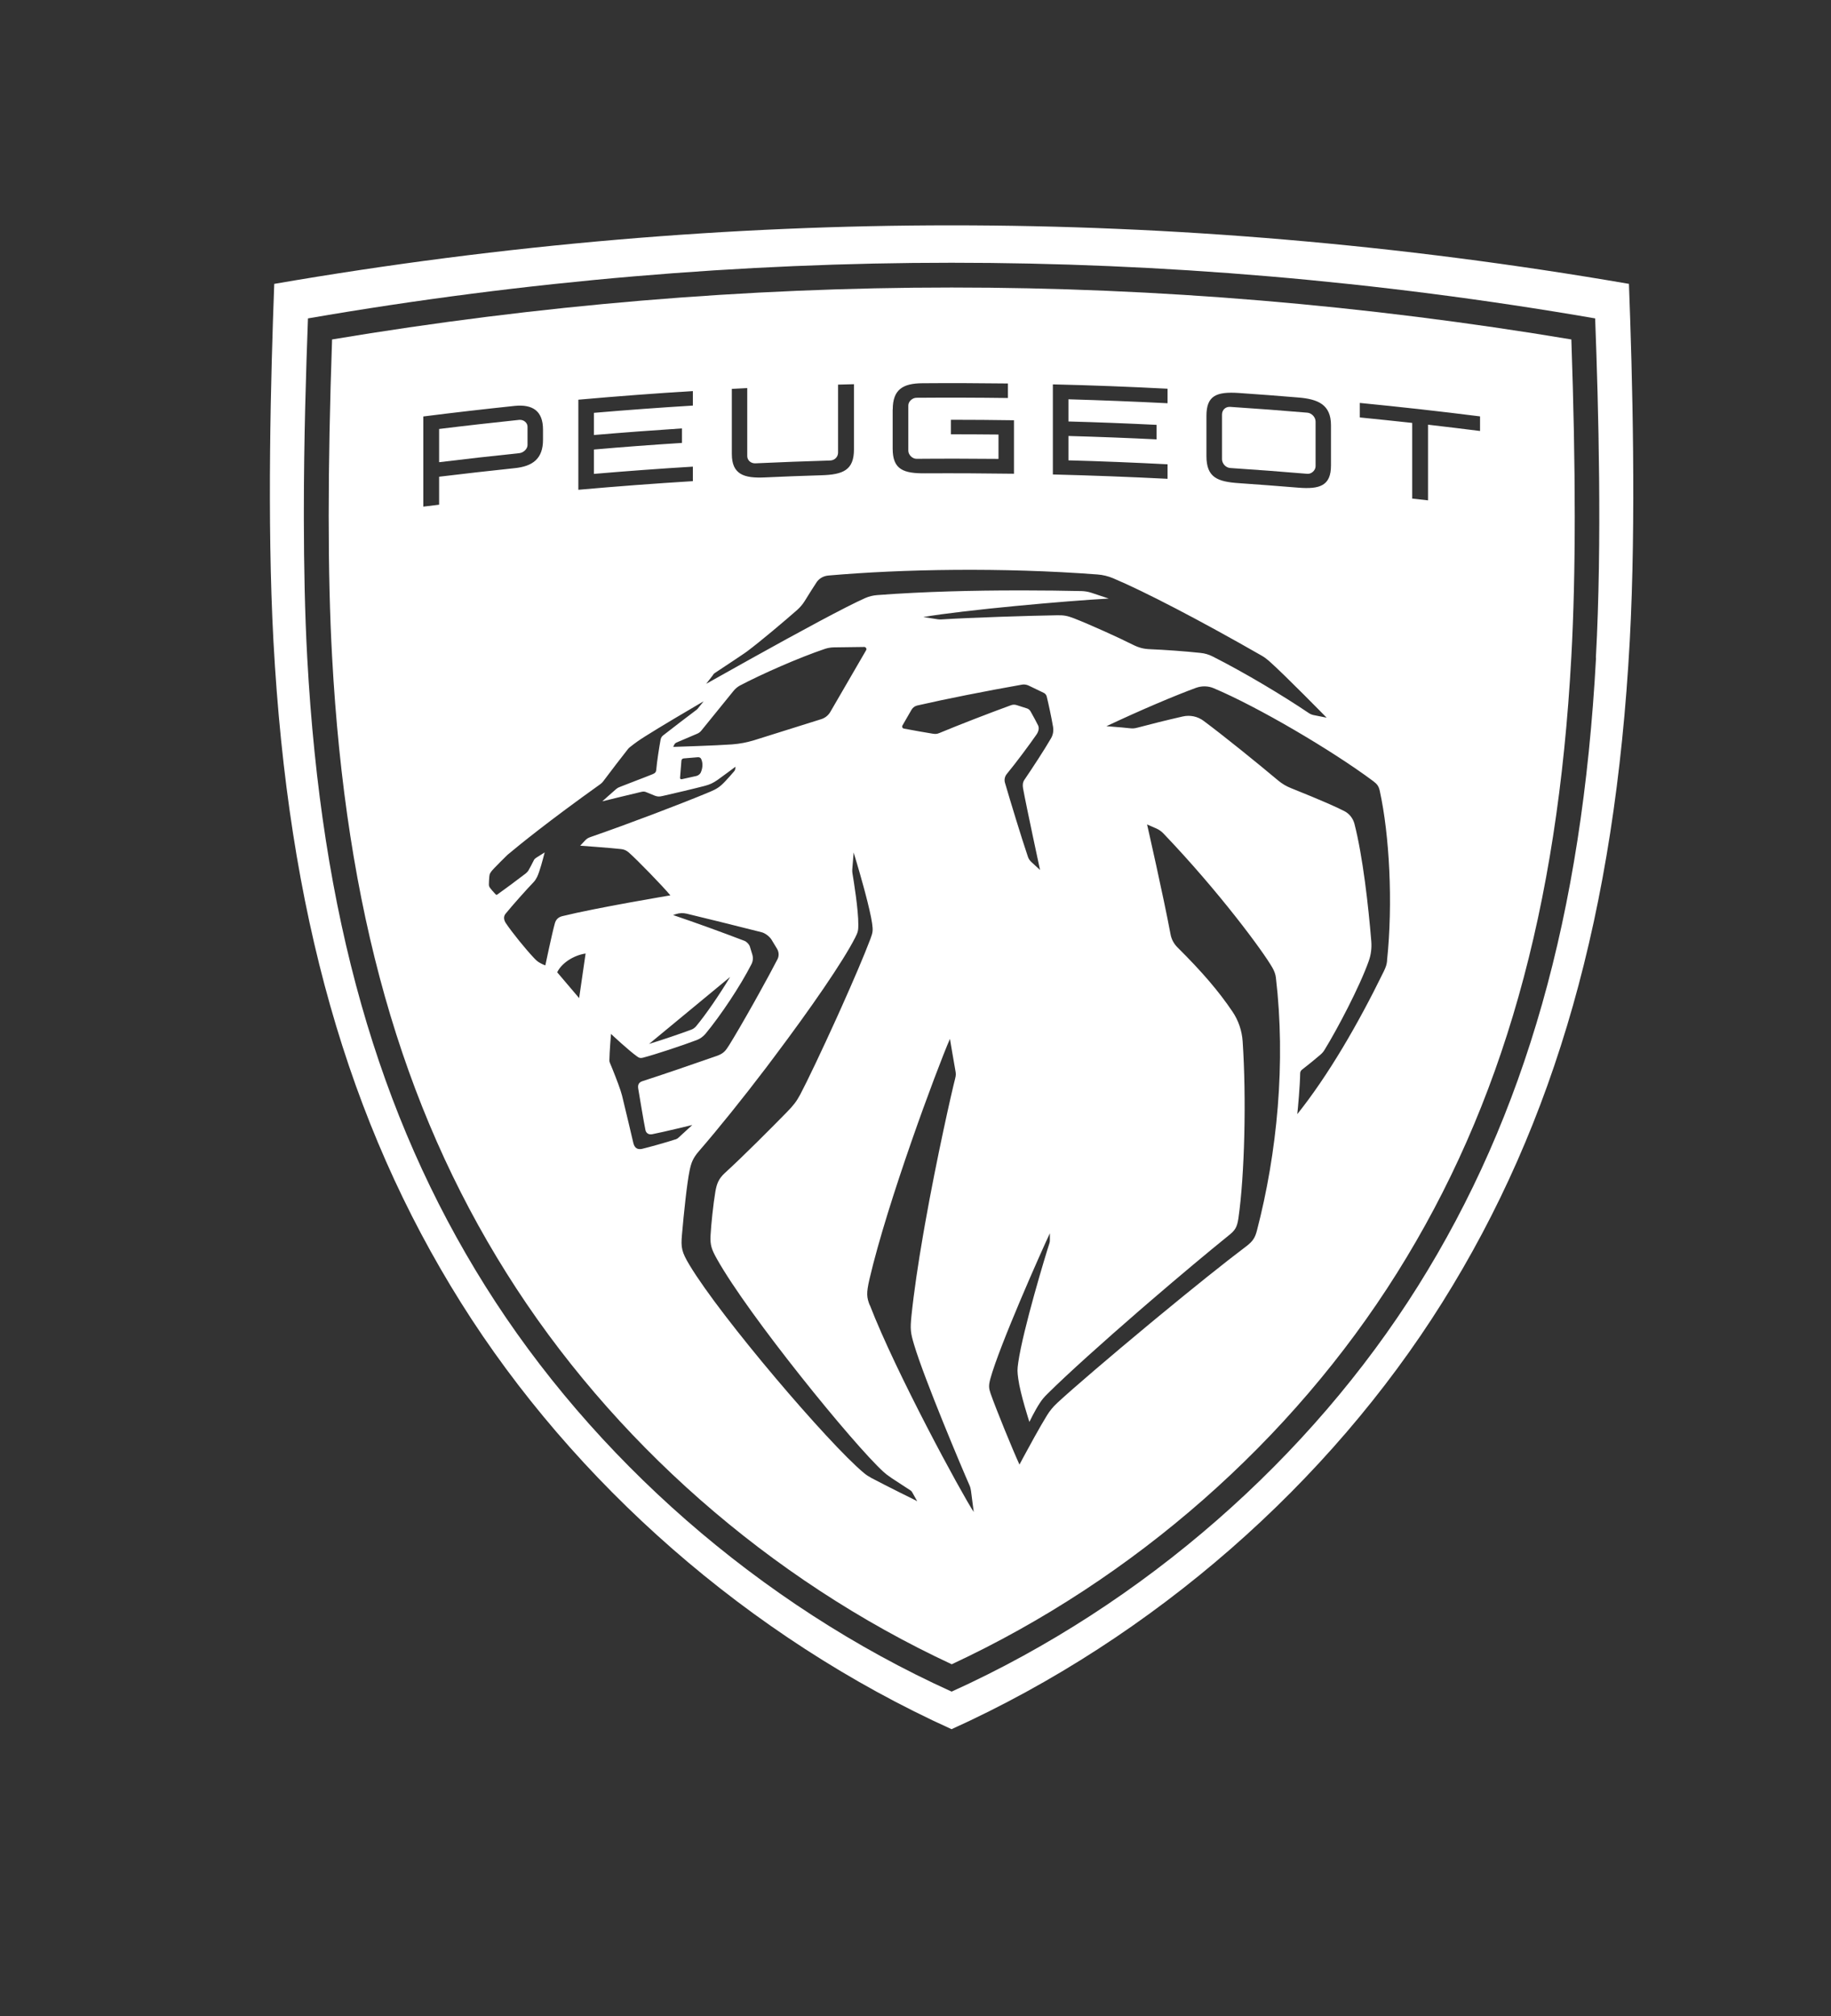
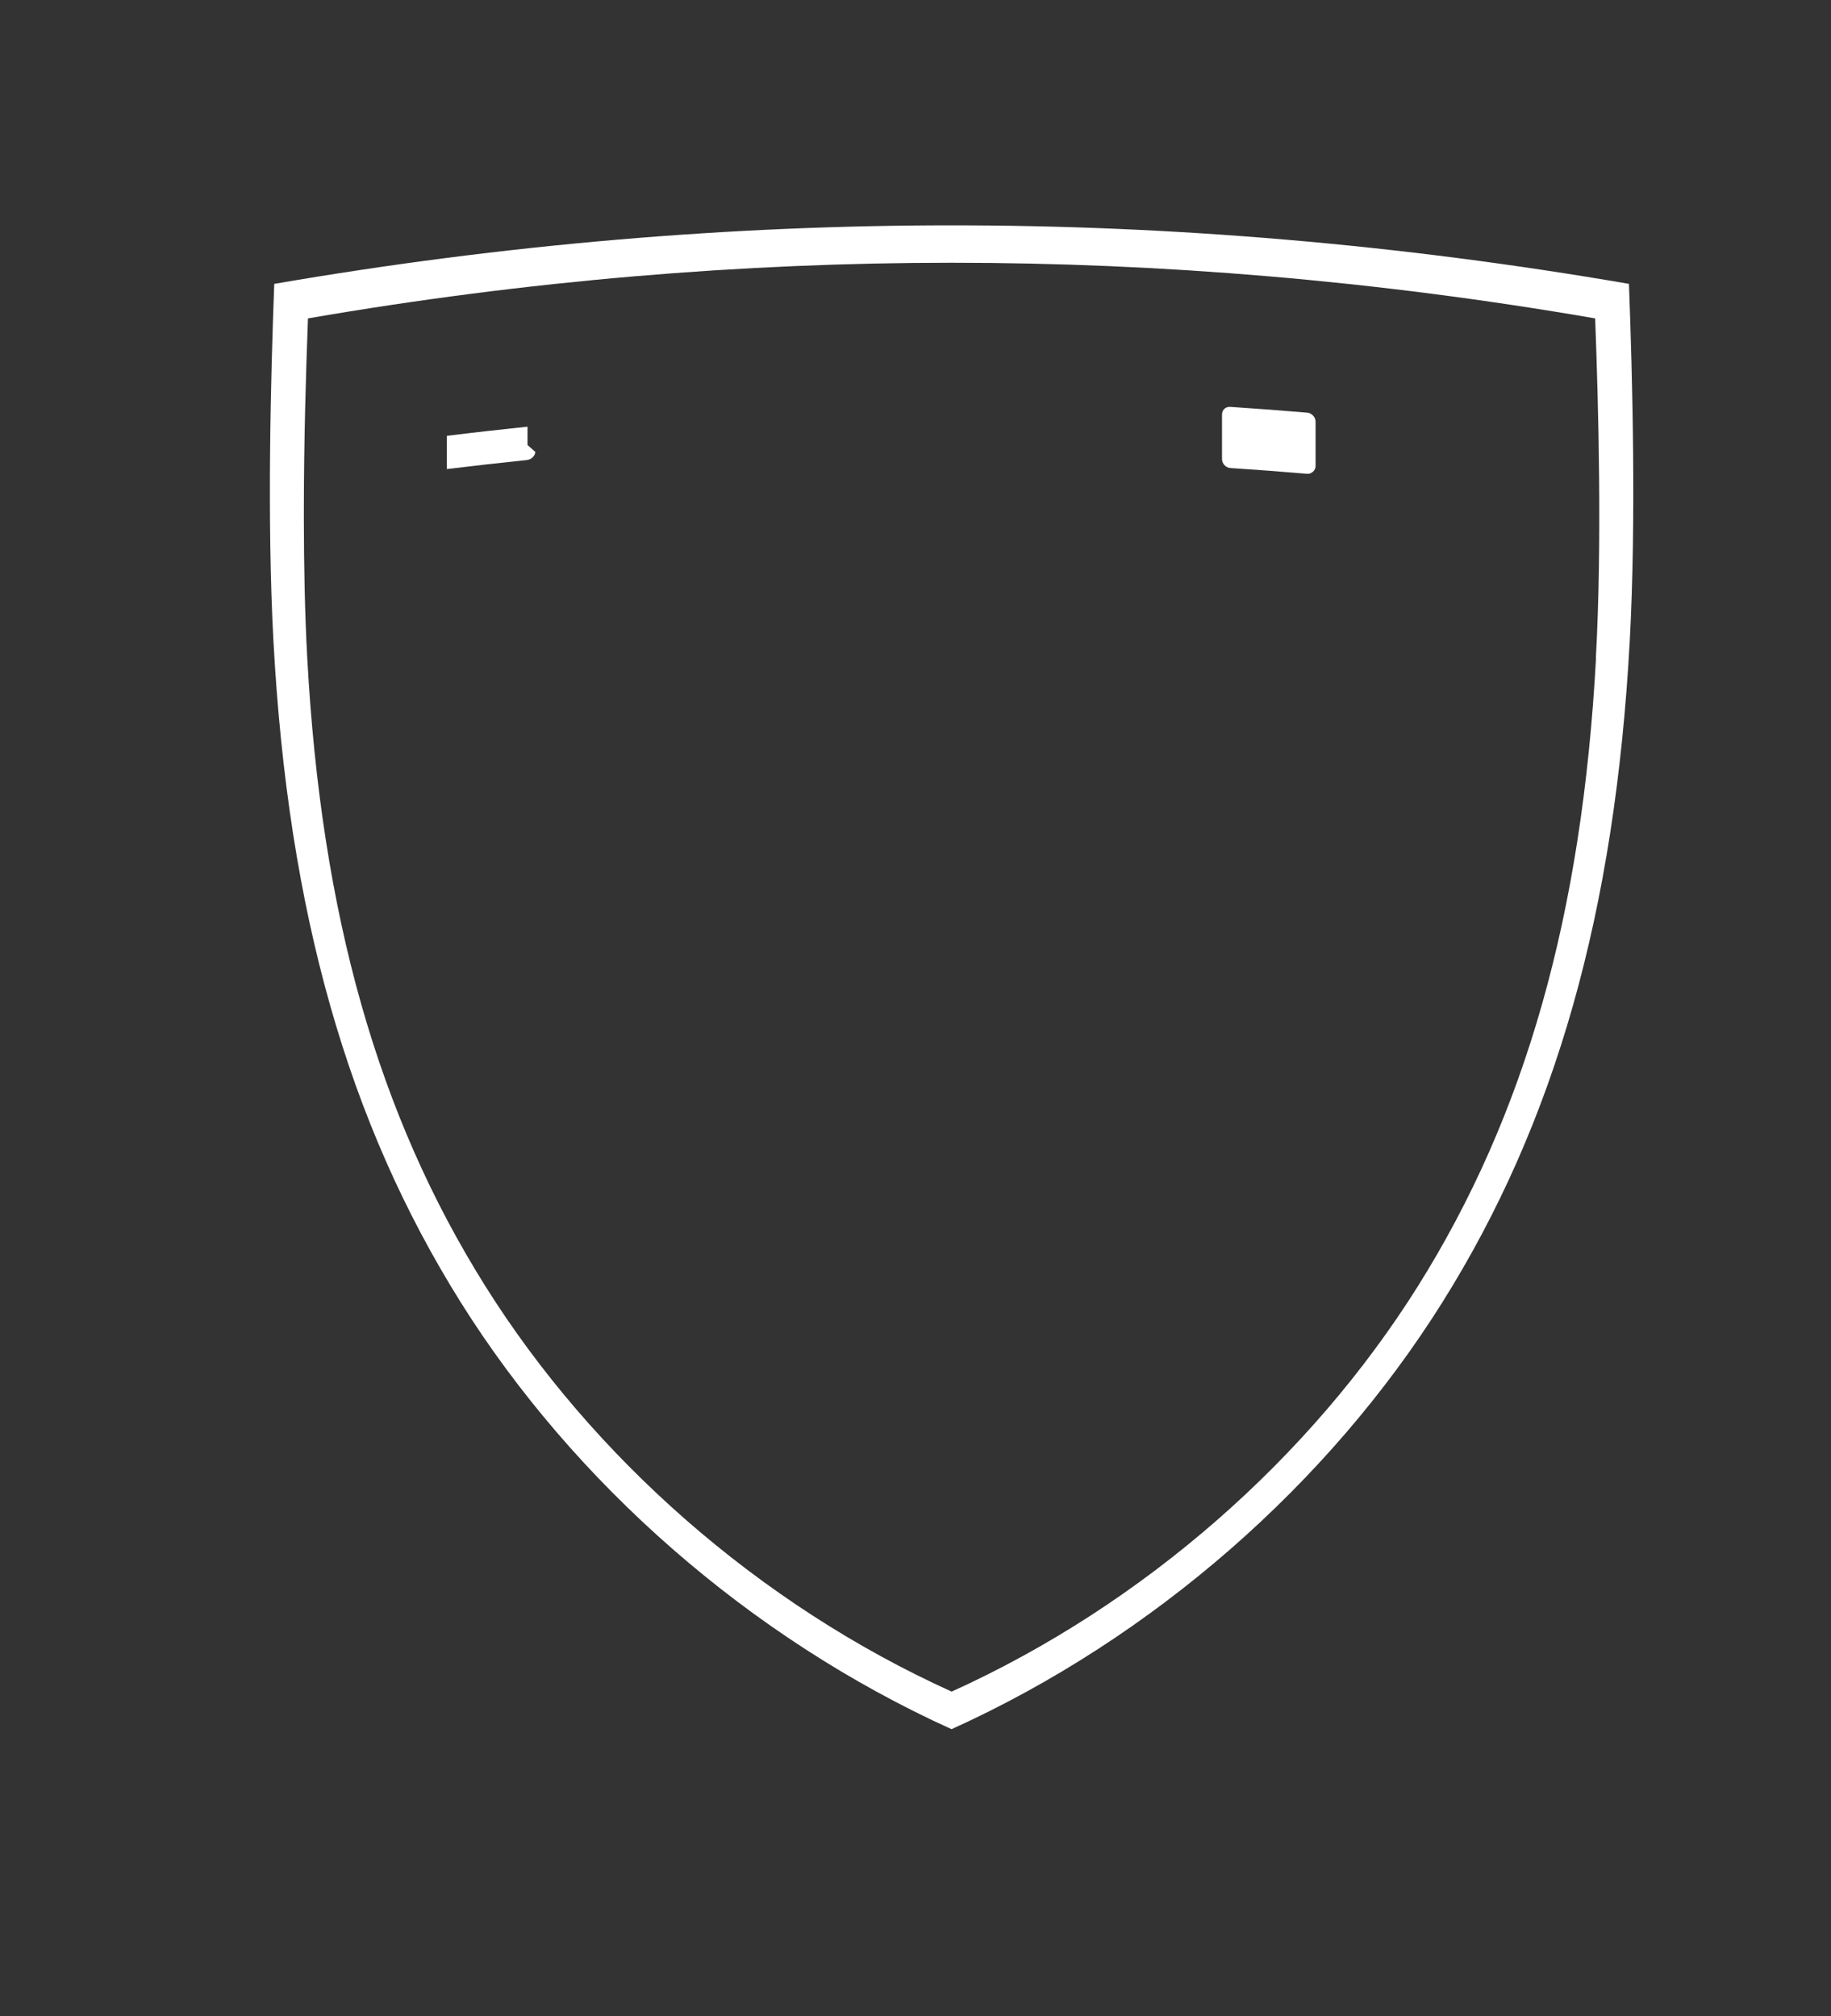
<svg xmlns="http://www.w3.org/2000/svg" id="Capa_1" version="1.1" viewBox="0 0 2270 2500">
  <rect x="0" y="0" width="2270" height="2500" fill="#333333" stroke="none" />
  <defs>
    <style>
      .st0 {
        display: none;
      }

      .st0, .st1 {
        fill: #fff;
      }
    </style>
  </defs>
  <rect class="st0" x="-444.5" y="-277.8" width="3129.9" height="3129.9" />
-   <path class="st1" d="M1179.9,356.5c-254.4,0-512.8,21.7-768.2,64.4-5.6,161.8-5.6,290.6,0,393,17,313.6,85.7,556.6,216.2,764.6,130.5,208,326.1,379.9,552,485.1,225.9-105.3,421.5-277.1,552-485.1,130.5-208,199.2-451,216.2-764.6,5.6-102.4,5.6-231.2,0-393-255.4-42.7-513.7-64.4-768.2-64.4ZM1495.7,515.6c0-25.1,12.4-30.2,40.4-28.3,24.6,1.7,49.1,3.5,73.7,5.6,24.3,2,40.3,8.8,40.3,34.4v49.9c0,25.1-13.9,29.6-40.3,27.5-24.6-2-49.1-3.9-73.7-5.6-26.8-1.8-40.4-7-40.4-33.6v-49.9ZM1305.3,476.6c47.4,1.1,94.8,2.9,142.2,5.4v18c-41-2.1-81.9-3.7-122.9-4.9v27.5c36.5,1,72.9,2.4,109.3,4.2v18c-36.4-1.8-72.9-3.2-109.3-4.2v30.2c41,1.1,82,2.8,122.9,4.9v18c-47.4-2.4-94.8-4.2-142.2-5.4v-111.8ZM1106.8,507.7c0-24.4,12.2-32.4,36.8-32.5h0c35.3-.3,70.7-.1,106,.3v18c-37.8-.5-75.5-.6-113.3-.3-5.1,0-10.2,4.5-10.2,9.6v56c0,5.1,5.1,10.2,10.2,10.1,33.9-.3,67.7-.2,101.6.1v-30.2c-19.7-.2-39.3-.3-59-.3v-18c26.1,0,52.1.2,78.2.6v66.3c-36.6-.5-73.3-.7-109.9-.5-26.8.2-40.5-4.4-40.5-30.5v-48.7ZM907.2,482.2l19.2-1v84.3c0,5.1,4.4,9.3,10.2,9,30.9-1.4,61.7-2.6,92.6-3.5,5.9-.2,9.8-4.7,9.8-9.8v-84.3c6.6-.2,13.1-.3,19.7-.5v80.9c0,25.6-13.4,31.2-40.4,32-23.5.7-47.1,1.6-70.6,2.7-25.1,1.1-40.4-3.6-40.4-29v-80.9ZM883.8,836.9c1.2-1.6,1.6-1.9,3.3-3,2.3-1.5,10.3-6.8,18.4-12.2l6-4c3.9-2.6,7.7-5.2,11.6-7.8,1.2-.8,2-1.4,3.5-2.5,17.5-13.2,45.2-36.6,61.7-51.1,3.7-3.3,6.9-7.1,9.5-11.3,5.3-8.6,11.2-18,14.7-23.2,3.1-4.5,8.3-7.7,14.8-8.2h0c91.4-8,215-10.2,333.2-1.3,6.7.5,13.3,2.1,19.5,4.7,38.7,16.3,107.4,52,183.7,95.7,3.4,1.9,6.5,4.2,9.5,6.8,20.2,17.9,71.5,70.4,71.5,70.4l-16-3.2c-2.2-.4-4.3-1.3-6.2-2.6-32.3-21.8-79.5-50.1-119.1-70.1-4.7-2.4-9.8-3.9-15-4.4-19.2-2.1-45.3-3.9-62.3-4.6-8.4-.3-14.1-1.8-22.3-5.9-15.7-8-53.7-25.2-72.6-32.5-8.1-3.1-12.2-3.8-20.2-3.7-32.5.5-106.6,2.8-144.5,5.2-1.3,0-2.6,0-3.8-.2l-18-2.8c51.2-8.8,177.6-20.1,229.9-22.9l-21.3-7.1c-4.1-1.4-8.4-2.1-12.7-2.2-23.1-.5-46.3-.8-69.4-.8h-11.2c-49.7,0-113.6,1.3-172.5,5.8-5.1.4-10.2,1.6-14.9,3.7-23.8,10.5-81.9,42-140.1,74.4l-12.9,7.2c-15.1,8.4-30,16.8-44.1,24.7,0,0,7.3-9.4,8.7-11.2ZM1268.3,977.3c4.1,22.6,21.1,101.4,21.1,101.4l-10.7-9.8c-2.1-2-3.5-4-4.4-6.8-7.6-22.3-21.8-68.9-28.4-91.6-1.1-3.7-.2-7.7,2.2-10.7,11.2-13.6,27.4-35.3,36.9-49,2.7-3.9,3.5-8.1,2-11.3-2.2-4.5-5.9-11.3-9.4-17.5-1-1.7-2.5-3-4.4-3.6l-12.8-4.1c-2.2-.7-4.7-.7-6.9.1-28,10.2-65.6,24.8-88.6,34.4-3.4,1.4-4.8,1.5-8.8.9-6.7-1-26.1-4.5-35.6-6.3-1.4-.3-2.3-1.6-2-3,0-.3.2-.5.3-.8l11.3-19.6c1.5-2.6,4.1-4.5,7-5.2,36.3-8.3,84.3-17.8,130-25.9h0c2.7-.5,5.5,0,8,1.1l18.9,9.1c1.9.9,3.2,2.6,3.7,4.6,2.6,10.8,5.7,25.2,7.8,37.4.9,5.1,0,10.3-2.7,14.7-7.8,13.6-23.9,38.1-32.9,51.3-2,3-2.2,6.5-1.6,10ZM834.7,926l1.2-2.6c.6-1.2,1.6-2.2,2.8-2.7l25.8-11c1.9-.8,3.6-2.1,4.9-3.7l39.9-49.2c2.1-2.6,4.9-5.1,7.9-6.7,26.3-13.9,73.2-34.7,106-45.7,3.1-1,7.3-1.7,10.5-1.7l37.7-.5c2.1,0,3.4,2.2,2.4,4l-44.2,76.2c-2.5,4.5-6.6,7.8-11.4,9.3l-82.8,26c-9.6,2.9-17.7,4.5-27.7,5.3-18.4,1.4-72.9,3.1-72.9,3.1ZM868.9,957.7c-.9,2.1-3.5,4.1-5.7,4.5l-18.1,4c-.9.2-1.8-.4-2-1.3,0-.2,0-.3,0-.5l1.7-21.3c.1-1.4,1.3-2.6,2.7-2.7l17.9-1.5c1.7-.1,3.4.8,4,2.4,2.3,5.3,1.7,11.2-.5,16.3ZM717,495.6c47.3-4.2,94.6-7.8,142-10.7v18c-40.9,2.5-81.9,5.5-122.7,9v27.5c36.4-3.1,72.8-5.8,109.2-8.2v18c-36.4,2.3-72.8,5-109.2,8.2v30.2c40.9-3.5,81.8-6.5,122.7-9v18c-47.4,2.9-94.7,6.5-142,10.7v-111.8ZM544.4,625.8c-6.5.8-13.1,1.6-19.6,2.4v-111.8c37.7-4.8,75.4-9.1,113.2-13.1,22.6-2.3,35.2,6.5,35.2,29.3h0v12.7c0,23.4-12.6,32.9-35.2,35.2-31.2,3.3-62.4,6.8-93.6,10.6v34.6ZM676.1,1197s-3-.9-7.1-3.3c-2.8-1.6-4.3-3-7.4-6.3-10-10.6-26.6-31-34.5-42.8-2.3-3.5-3.3-7.9-.4-11.5,8.6-10.6,25.9-30,35.4-39.9,1-1.1,2.3-3,3.7-5.7,3.2-6.4,7.4-22.6,8.9-28.4l.5-1.9v-.3c0,0-.2.2-.2.2l-1.7,1.1-7.8,4.9c-2.5,1.6-3.1,2.2-4.1,4.4-2,4-4.1,8-6.3,11.9-.7,1.2-2.5,3-3.4,3.7-12.2,9.3-25.6,19.3-35.2,26.1-.7.5-1.5.3-2.1-.3-1.2-1.2-6.3-7-7.2-8.4-.7-1.1-1.1-2.3-1.1-3.6,0-2.4.2-6.7.5-9.9.3-3.8,1.4-5.5,5.9-10.3,5.1-5.3,10.7-10.9,16.5-16.6,14.4-12.1,50.6-41.6,115.4-87.9,1.2-.9,2.3-1.9,3.2-3.1,6.8-9.2,26.1-34.3,30.9-40.3.7-.8,1.4-1.6,2.3-2.3,7.6-6,11.4-8.6,19.1-13.5,18-11.4,53-32.1,72.5-43.5l-7.4,9.2c-.4.4-.8.8-1.2,1.2-6.5,4.8-34,25.9-41.5,31.8-2.1,1.7-2.9,3.1-3.4,5.8-1.7,9.3-4.5,27.1-5.3,36.9-.2,2.9-1.5,4.3-4.4,5.5-12.8,5.2-27.9,10.7-40.1,15.6-2.6,1-3.4,1.4-4.9,2.6-1.2.9-17.5,15.5-17.5,15.5,0,0,35.3-8.7,48.3-11.7,3.1-.7,4.4-.5,7.3.8,2.7,1.2,7.1,3,9.5,3.9,3.6,1.3,5.5,1.3,9.5.4,14.6-3.3,39.2-9.1,52.2-12.5,6.8-1.8,10.5-3.6,16.3-7.6,6.3-4.4,22.1-16.3,22.1-16.3,0,0-.3,2.1-.5,3.3-.2,1-.5,1.6-1.2,2.4-3.8,4.5-7.7,8.9-11.7,13.1-6.4,6.7-10.3,9-18.3,12.4-37.1,15.5-100.6,39.6-148.2,56.1-3.1,1.1-4.5,2-6.8,4.4-2.5,2.6-5.9,6.3-5.9,6.3,0,0,38.8,2.8,50.7,4.2,3.8.4,6.6,1.7,9.5,4.2,9.7,8.4,42,41.6,51.6,53.2,0,0-91.7,15.3-134.1,25.8-5.2,1.3-7.9,4.6-9.1,8.8-3.5,12.4-11.8,52.1-11.8,52.1ZM905,1211.7c-13.5,22.3-29.7,46-42,60.8-1.6,1.9-3.7,3.4-6.2,4.3-13.4,5-35.7,12.6-52.1,17.6l100.2-82.8ZM718,1237.6l-27.2-32c5-10.7,19.4-20.9,35.2-23.3l-8,55.2ZM837.3,1412.8c-9.8,3.3-33.8,10-41.2,11.7-5.8,1.3-9.5-1-11-7.6,0,0-10.2-43.6-13.9-58.4-.6-2.2-1.2-4.3-1.9-6.4-2.8-8.6-9.4-25.4-13.2-34.3-.4-1-.7-2.1-.6-3.2.1-10.1,2-32.6,2-32.6,0,0,22,20.7,32.7,28.2,2.4,1.7,3.8,2,6.8,1.3,14.7-3.8,48.3-14.9,66.8-21.9,4.2-1.6,7.9-4.3,10.8-7.7,19.1-23.1,43.1-59.1,57-86.3,1.9-3.7,2.3-8,1.1-12l-3-9.8c-.9-2.9-3.9-6.1-6.7-7.2-29.3-11.2-58.8-21.9-88.5-32l3.6-1.2c4.3-1.4,8.9-1.5,13.2-.5,19.7,4.7,61.4,15,92.9,23,4.4,1.1,9.9,5.3,12.3,9.2l6.9,11.4c2.4,4,2.6,9,.4,13.1-5.7,11.1-13.9,26.2-22.5,41.7l-6.5,11.7c-12,21.4-24,42-30.8,52.9-4.5,7.2-7,10.3-14.9,13.2-31,10.9-69.5,24-92.4,31.4-4.7,1.5-6.3,4.4-5.4,9.6,1.6,9.5,6.9,41.6,8.9,51,.7,3.5,3.5,6.2,8.6,5.2,13.5-2.6,49.5-11.4,49.5-11.4,0,0-10.6,9.8-17,15.6-1.1,1.1-2.5,1.9-4,2.4ZM1135.6,1860.6l-2.8-1.4-8.6-4.3-8.3-4.1c-12.7-6.4-27.8-14-35.8-18.3-3.3-1.8-6.4-3.8-9.2-6.2-43.5-36.2-176.8-192.4-216-257.6-9.8-16.3-10.8-21.6-9.5-37,2.5-28.7,6.3-64.8,9.6-80.6,2-9.5,4.1-15.1,11.4-23.6,24.5-28.3,54.5-65.6,83.6-103.9l10.2-13.6c44.2-58.8,84.9-117.6,100.1-147.6,3.5-6.8,3.8-9.2,3.8-15.6.2-18.7-5.8-55-7.3-64.2-.2-1.4-.3-2.9-.2-4.4l1.7-21.2s6.3,20.4,12.3,42.5l2.1,7.8c3.8,14.4,7.2,28.6,8.5,37.6,1.2,8.7,1,11-2.1,19.3-7.5,19.9-21.2,51.9-35.8,84.5l-6.3,14c-18,39.7-36.2,78-45,94.6-4.4,8.2-8.4,13.5-16.6,21.8-18.7,19.1-54.5,55.1-76.6,75.2-8,7.3-10.2,13.6-11.9,23.1-2.6,15.2-5.3,41.2-6,54.6-.6,11.8,1.3,17.3,7.9,29,39,69.8,169.4,230.3,206.5,264,2.7,2.4,4.7,4.1,10.3,7.9,5.5,3.6,23.3,15.2,23.3,15.2.7.5,1.3,1.1,1.8,1.9l6.4,11.4-1.7-.8ZM1078.3,1618.5c-3.8-9.8-4.5-14.6-.3-32.7,22.3-95.7,82.7-258.3,99.7-297.7,0,0,5,29.9,6.6,38.5.9,4.9,1,6.2-.2,11-4,15.5-22.6,97.1-37.4,180.6l-2.3,13.2c-6.1,35.2-11.3,70.1-14.4,100-1.7,17-1.2,21,3.3,36.1,12.7,42.6,59.6,153.8,68.6,174.1,1,2.2,1.6,4.6,1.9,7l3.4,26.2c-15-22.7-96.7-173.2-128.8-256.5ZM1558.3,1525.8c-2.3,8.8-4.9,13.2-13.3,19.6-27.1,20.4-67.5,52.9-107.7,86.1l-12.7,10.5c-48.4,40.2-94.4,79.5-113.9,97.6-4.9,4.5-9.2,9.7-12.7,15.4-9.2,14.9-23.1,40.5-30,53.3l-1.9,3.6-2.2,4.1c-9.1-19.9-28.9-68.5-35.8-88.1-2.2-6.4-2.6-9.8-.3-18.3,11.1-40.7,63.6-159,73.8-180.4v8.8c0,1.3-.2,2.5-.6,3.7-4.6,14-32.8,107.2-38.6,147.7-1.3,9-1.2,11.4,0,20.2,2.5,18.9,13.8,53.5,13.8,53.5,0,0,6.7-14,12.9-23.4,3.1-4.6,4.9-6.9,9.9-11.8,25.2-25,68.3-63.6,113.1-102.5l15.9-13.7c34.4-29.6,68.8-58.4,96-80.4,7.1-5.7,9.7-9.6,11.3-20.4,7.8-53.6,10-149.7,5.3-219.6-.9-13.2-5.2-26-12.6-36.9-17-25.2-37.4-49.1-68.3-79.8-4.4-4.4-7.4-10-8.5-16.1-9-48.1-29.1-136.2-29.1-136.2h0l11.3,4.9c3.3,1.4,6.4,3.6,8.9,6.2,69.1,72.2,124.3,147.1,135.4,166.9,2.1,3.8,3.6,7.6,4.1,11.9,12.4,105.3,1.7,216.9-23.6,314ZM1719.7,1191c-.5,5.1-1.6,8.2-4.2,13.6-32.4,66.3-68.8,128.7-107.1,176.8v-.8c.6-5.1,3.3-34,3.5-49.7,0-1.8.8-3.4,2.2-4.5,7.1-5.5,16.9-13.4,22.4-18.2,2.7-2.3,4.2-4.1,5.6-6.4,15.6-25.3,43.5-78.2,54.8-110.1,2.8-7.8,3.8-16,3.2-24.2-3.6-44.4-10.6-105.9-20.9-146-1.8-6.8-6.3-12.6-12.6-15.8-8.9-4.6-26.5-12.6-66.4-28.6-5.5-2.2-10.7-5.3-15.3-9.1-26.2-22-67.1-55.1-92.6-74.1-7.4-5.6-17-7.6-26-5.5-18.6,4.2-42.2,10.1-55.5,13.7-4.5,1.2-6.3,1.3-11,.8-2.9-.3-5.9-.6-8.9-.9l-5-.4c-5.8-.5-11.2-.9-13.4-1.1h-.9c43.3-20.4,85-38,111.1-47.6h0c7.2-2.6,15.1-2.5,22.1.5,54.6,23,146.5,77,197.6,115.1,4.9,3.7,6.9,6.2,8.2,12.2,12,54.6,16.5,139.1,9,210.2ZM1834.9,534.4c-21.5-2.7-43-5.3-64.5-7.8v93.8c-6.5-.7-13.1-1.5-19.6-2.2v-93.8c-21.6-2.4-43.3-4.6-65-6.8v-18c49.8,4.9,99.5,10.4,149.1,16.7v18Z" />
  <path class="st1" d="M1525.2,580.3c31.9,2.1,63.7,4.5,95.6,7.2,5.1.4,10.2-4.3,10.2-9.4v-55.3c0-5.8-5.1-10.7-10.2-11.1-31.8-2.7-63.7-5.1-95.6-7.2-5.8-.4-10.2,3.7-10.2,9.6v55.3c0,5.1,4.4,10.5,10.2,10.9Z" />
-   <path class="st1" d="M654,551.8v-22.7c0-4.9-4.7-8.7-9.6-8.5h-.6c-33.2,3.5-66.3,7.2-99.4,11.3v41.2c33.1-4,66.3-7.8,99.4-11.2,5.1-.5,10.2-5.2,10.2-10.1Z" />
+   <path class="st1" d="M654,551.8v-22.7h-.6c-33.2,3.5-66.3,7.2-99.4,11.3v41.2c33.1-4,66.3-7.8,99.4-11.2,5.1-.5,10.2-5.2,10.2-10.1Z" />
  <path class="st1" d="M2019.6,352c-286.2-49.4-568.1-72.6-839.8-72.6s-553.6,23.2-839.8,72.6c-4.3,114.8-9.1,292.3-1,442.9,18.2,335.8,92.1,596.4,232.4,820.2,139.9,223.1,356.7,415,608.3,529,251.7-114,468.4-305.8,608.3-529,140.4-223.8,214.2-484.4,232.5-820.2,8.1-150.6,3.3-328.1-1-442.9ZM1978.7,815.6c-17.3,319-87.5,566.6-220.9,779.3-133,212-338.9,394.3-578,502.6-239.1-108.3-445-290.6-578-502.6-133.4-212.6-203.5-460.3-220.9-779.3-3-55-4.1-113.8-4.2-171.6v-9.9c0-88.9,2.7-174.6,5.1-239.3,271.9-47,539.8-69,797.9-69s526,22,797.9,69c4.1,109.1,8.7,277.7.9,420.8Z" />
</svg>